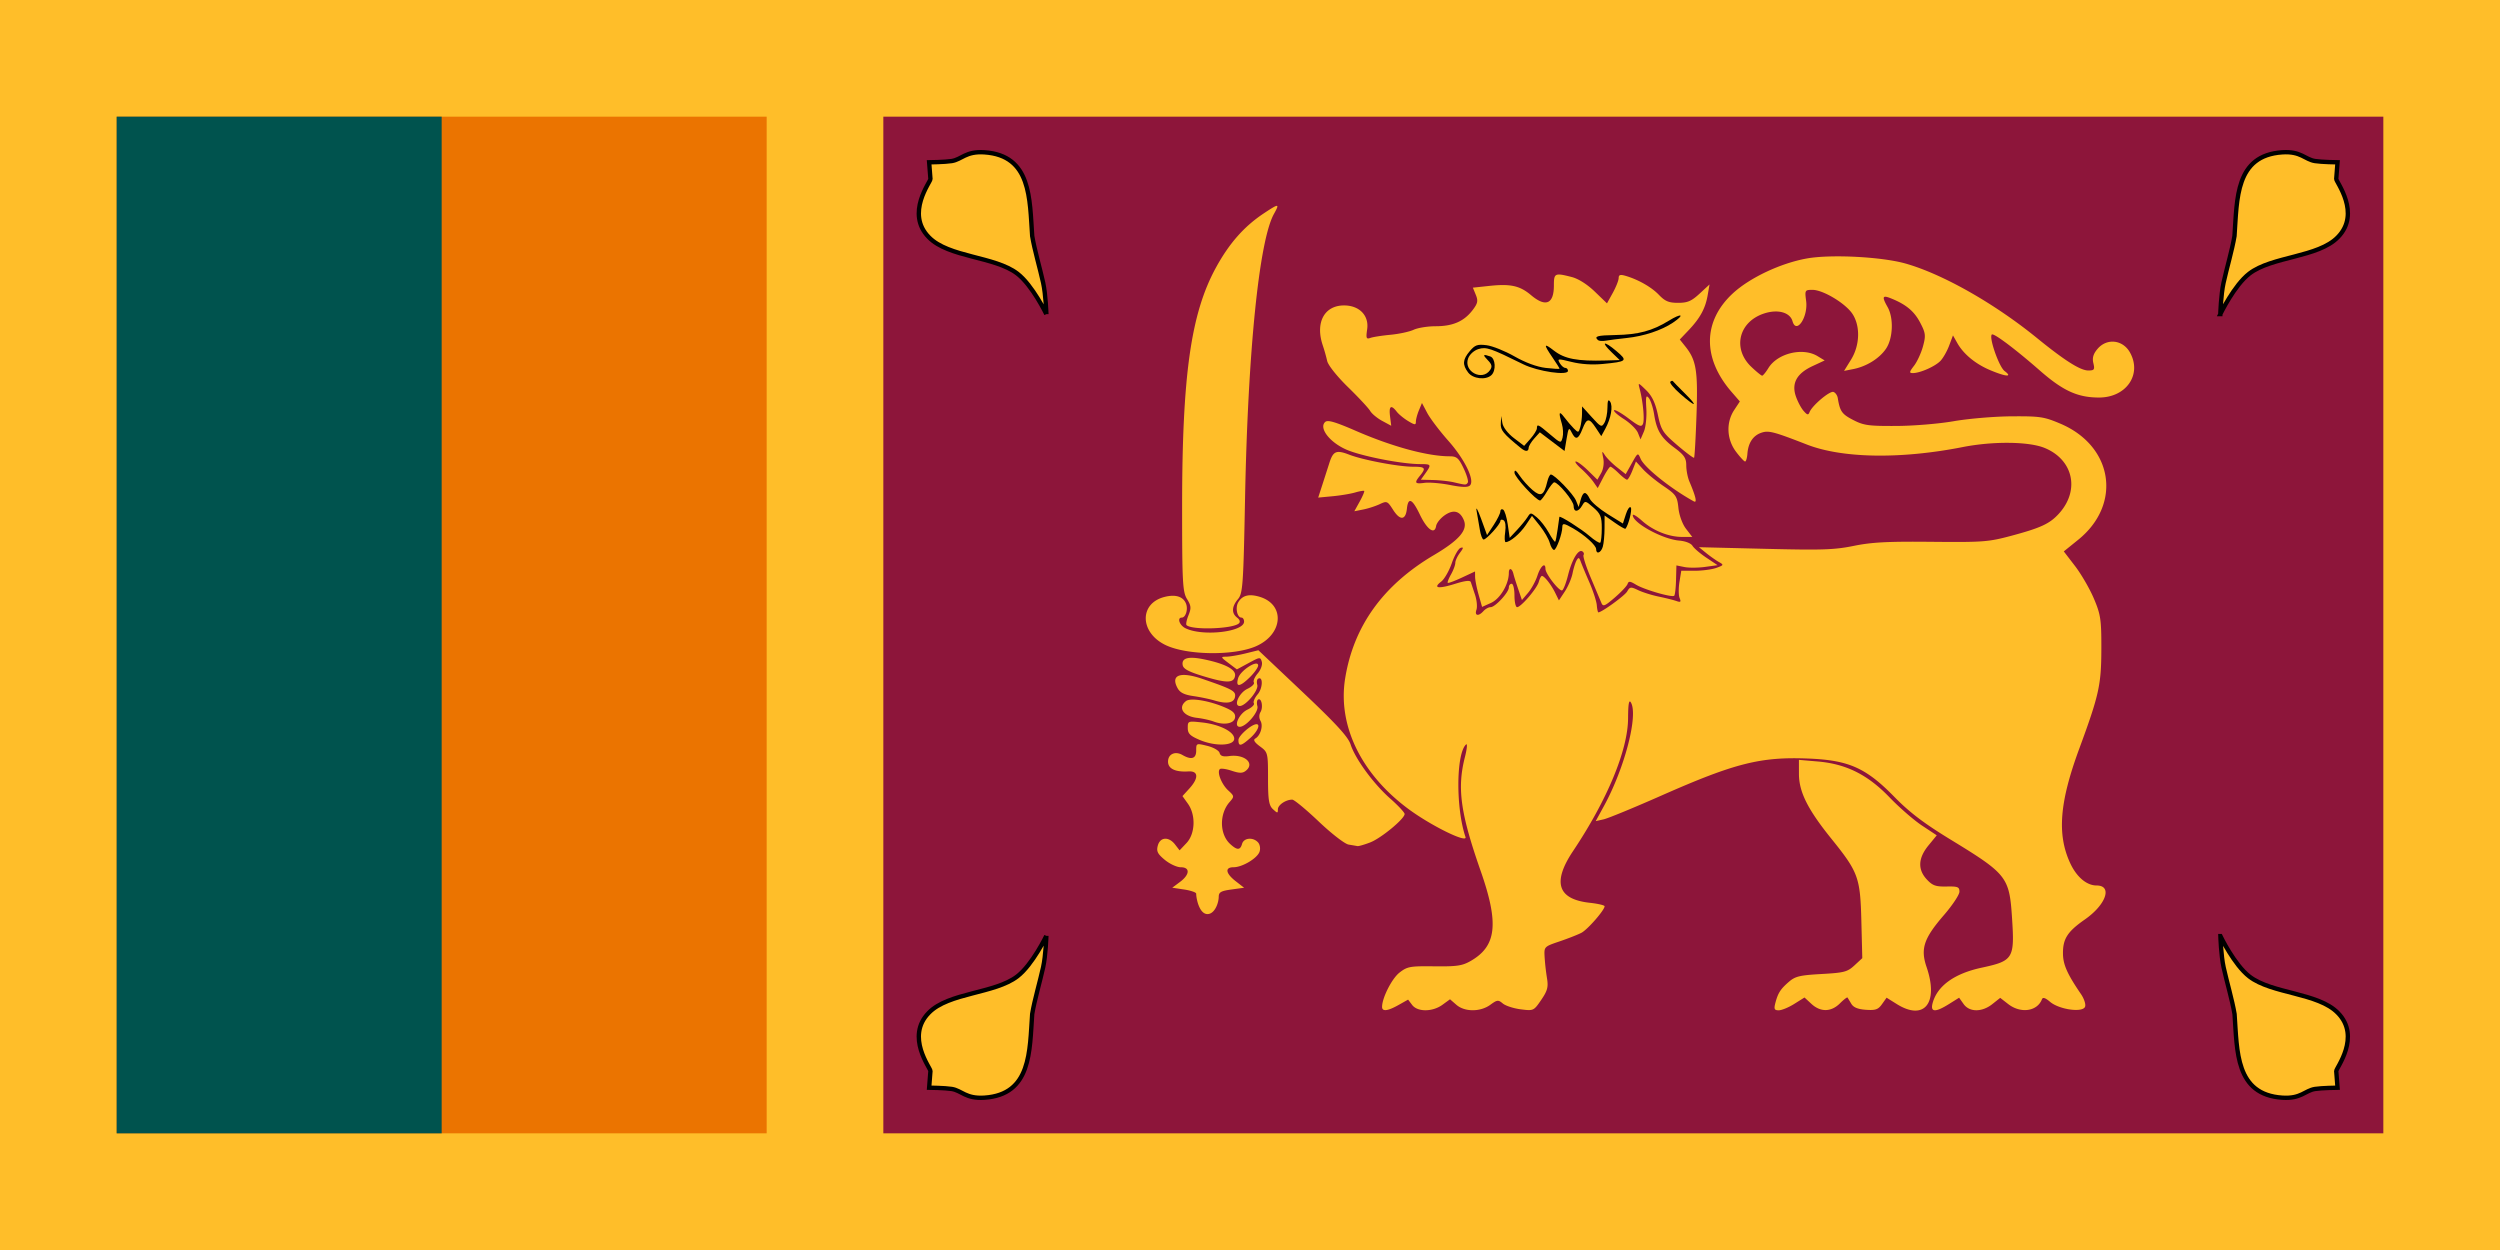
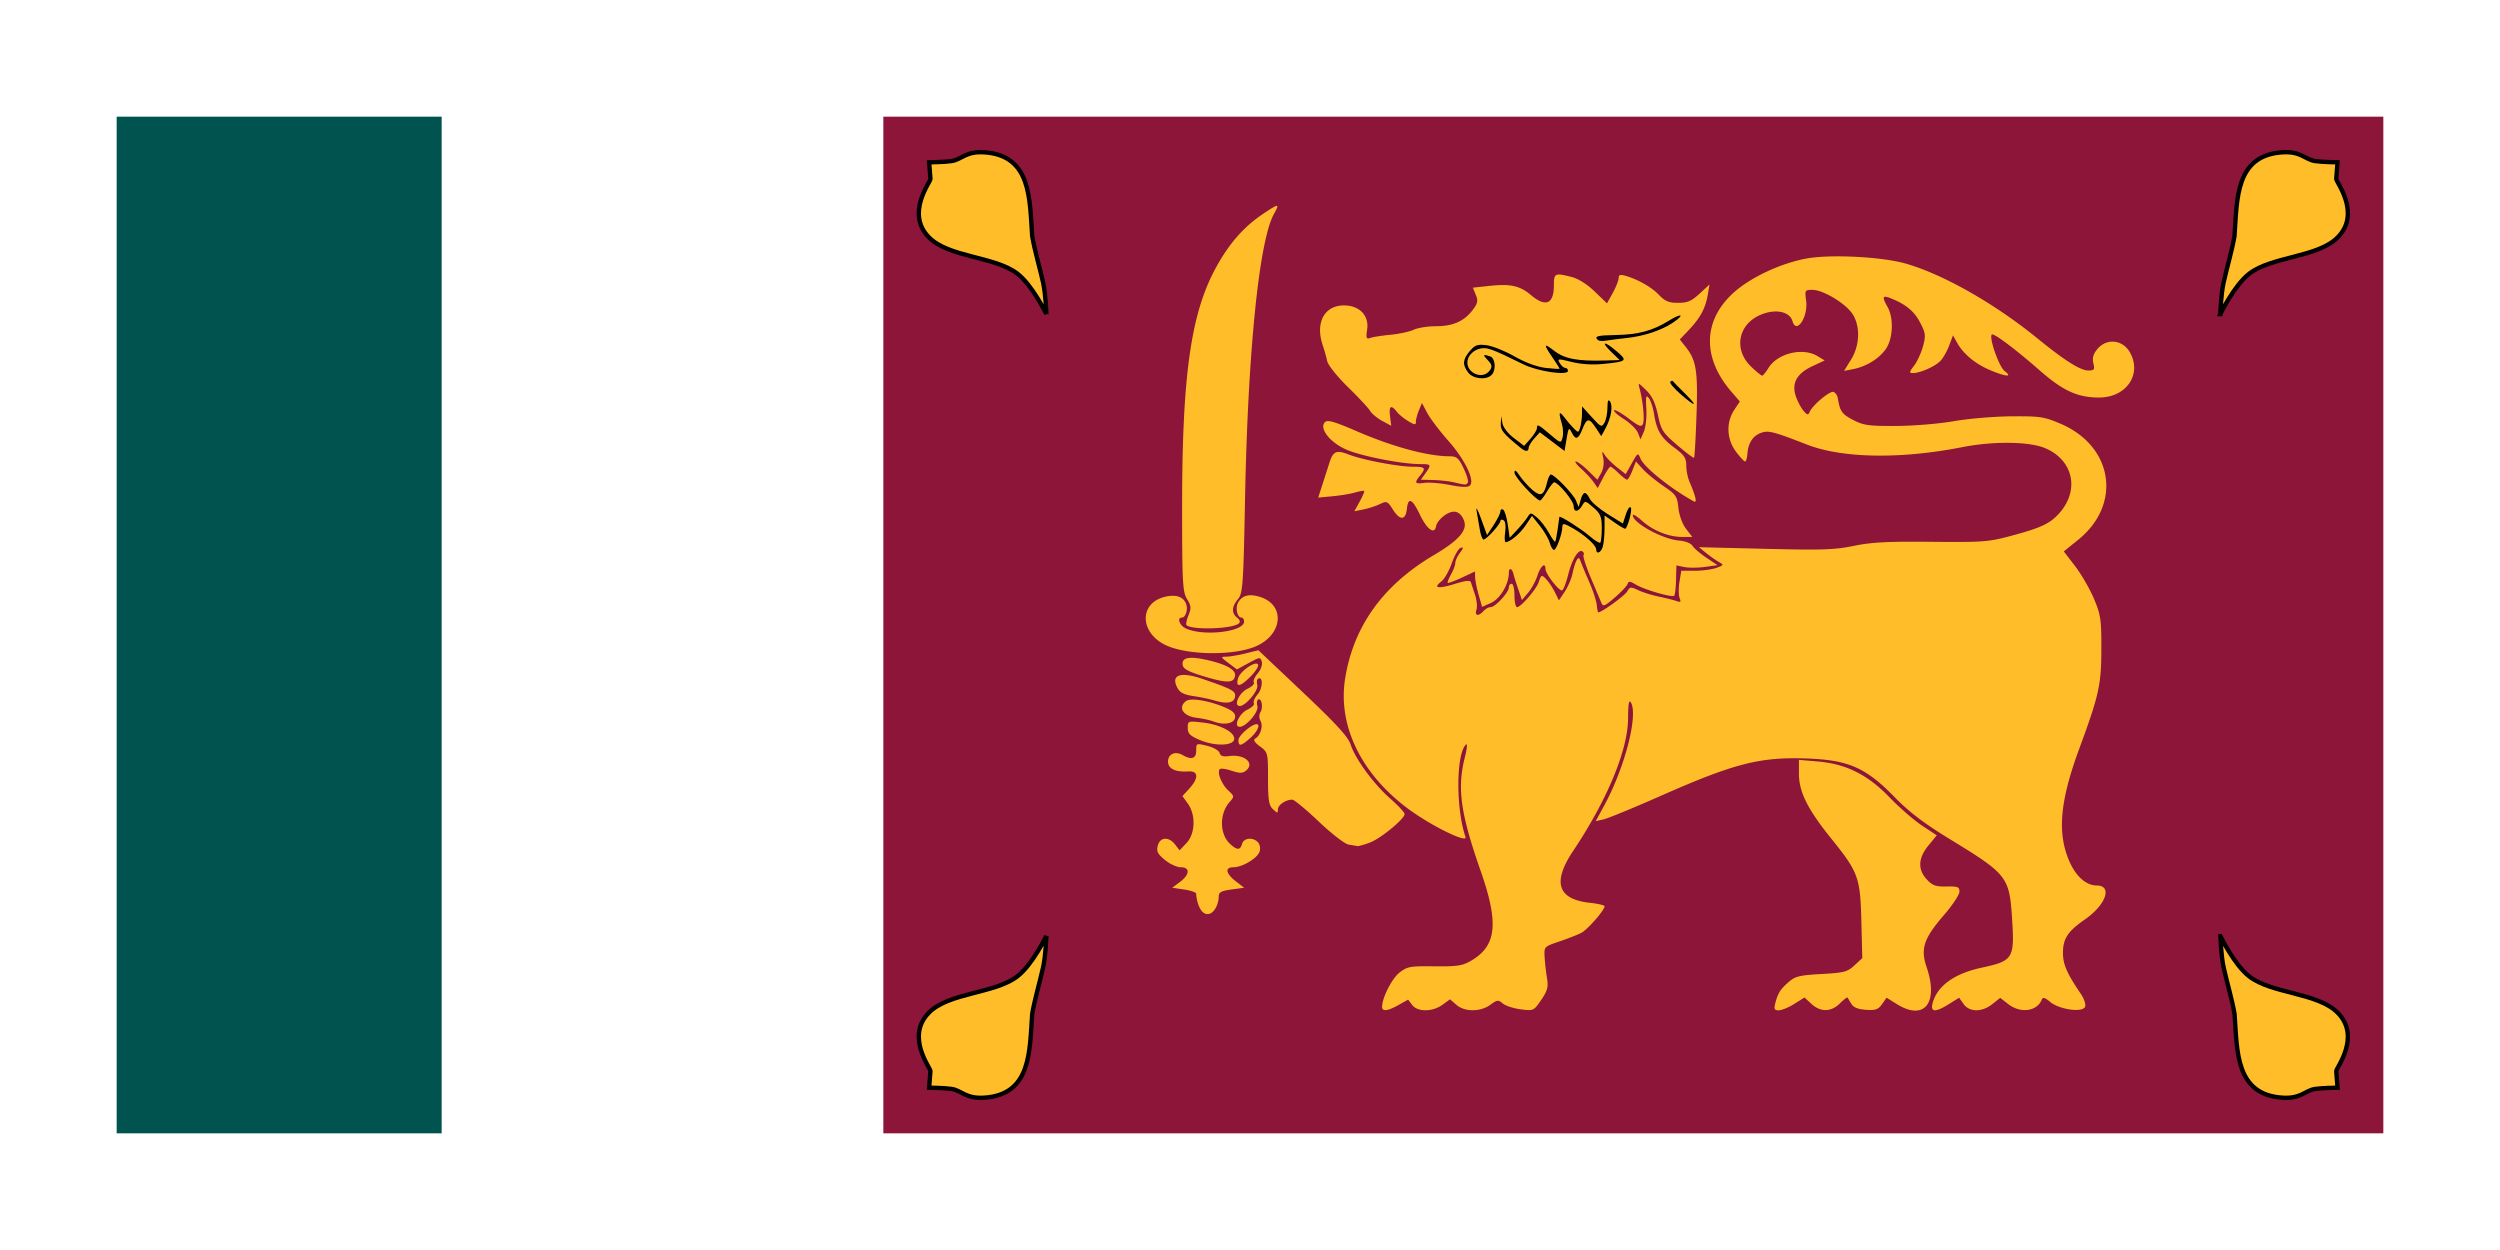
<svg xmlns="http://www.w3.org/2000/svg" height="600" width="1200">
  <g transform="translate(0 -150)">
-     <path fill="#ffbe29" d="M0 150h1200v600H0z" />
-     <path fill="#eb7400" d="M56 206h312v488H56z" />
    <path fill="#00534e" d="M56 206h156v488H56z" />
    <path fill="#8d153a" d="M424 206h720v488H424z" />
    <path stroke-width="2.096" stroke="#000" fill="#ffbe29" d="M502.255 599.216s-6.62 13.817-13.934 19.446c-10.836 8.341-33.055 7.738-42.486 17.469-11.3 11.475.877 26.635.775 27.951l-.62 8.007s7.619.094 10.828.607c4.824.771 6.706 4.795 15.687 4.197 22.581-1.503 21.671-22.358 22.948-40.18 1.134-6.786 3.758-15.635 5.25-22.419 1.279-5.818 1.552-15.079 1.552-15.079z" />
    <g transform="matrix(1.044 0 0 1.018 -40.191 144.186)">
      <g fill="#ffbe29" id="A">
        <path d="M681.54 479.56l4.359-2.517 1.865 2.522c2.485 3.36 9.36 3.322 13.921-.077l3.488-2.599 2.921 2.599c3.84 3.417 11.012 3.421 15.591.012 3.206-2.388 3.653-2.436 5.773-.619 1.264 1.083 4.97 2.316 8.237 2.74 5.883.764 5.972.722 9.414-4.442 2.883-4.324 3.333-6.075 2.646-10.269a111.39 111.39 0 0 1-1.091-9.945c-.261-4.869-.233-4.9 6.86-7.37 3.917-1.364 8.451-3.193 10.076-4.065 2.833-1.52 10.643-10.699 10.643-12.508 0-.479-3.051-1.214-6.78-1.632-14.833-1.664-17.345-9.629-7.702-24.423 15.725-24.128 25.215-47.625 25.278-62.593.029-6.691.409-8.937 1.269-7.482 3.514 5.946-2.781 30.877-12.316 48.78l-3.839 7.209 3.663-.843c2.015-.464 13.861-5.462 26.325-11.107 34.115-15.451 45.833-18.479 67.911-17.549 18.497.779 26.374 4.393 39.434 18.09 6.918 7.257 13.583 12.449 25.775 20.08 25.975 16.259 27.058 17.667 28.293 36.788 1.251 19.373.629 20.424-14.024 23.661-12.524 2.767-20.375 8.605-22.481 16.717-1.125 4.332 1.242 4.457 7.556.398l4.628-2.974 2.058 2.974c2.705 3.91 8.455 3.926 13.23.036l3.607-2.938 3.687 2.938c5.729 4.565 13.347 3.458 15.497-2.252.413-1.098 1.516-.746 3.75 1.195 4.185 3.637 14.914 5.198 16.072 2.338.442-1.091-.398-3.786-1.867-5.989-6.242-9.36-8.194-13.823-8.276-18.918-.113-7.086 2.001-10.505 10.061-16.268 9.791-7.001 12.816-16.033 5.371-16.033-4.597 0-9.232-4.063-12.187-10.686-6.008-13.461-4.83-28.552 4.187-53.657 9.159-25.5 10.175-30.202 10.211-47.256.03-13.789-.317-16.174-3.455-23.734-1.918-4.622-5.81-11.505-8.649-15.294l-5.161-6.89 6.627-5.49c20.234-16.763 16.095-44.198-8.263-54.769-7.452-3.234-9.313-3.519-22.372-3.432-7.834.053-19.78 1.084-26.546 2.291-6.899 1.231-18.575 2.22-26.585 2.253-12.725.051-14.885-.262-19.789-2.873-5.113-2.722-5.99-4.014-6.991-10.305-.206-1.293-1.11-2.583-2.009-2.867-1.739-.548-9.771 6.422-10.958 9.51-.585 1.524-1.063 1.418-2.781-.613-1.141-1.349-2.733-4.449-3.539-6.888-2.027-6.135.462-10.735 7.674-14.181l5.595-2.674-3.299-2.047c-6.808-4.225-18.385-1.335-22.572 5.635-1.184 1.971-2.476 3.588-2.871 3.592s-2.645-1.876-5.003-4.179c-8.79-8.589-5.767-21.297 5.991-25.177 6.27-2.069 11.818-.491 12.972 3.69 1.762 6.383 7.241-2.007 6.258-9.584-.653-5.037-.555-5.212 2.931-5.212 4.847 0 15.165 6.362 18.356 11.319 3.706 5.757 3.437 14.823-.642 21.58l-3.203 5.305 4.189-.839c6.143-1.23 12.112-5.045 15.131-9.672 3.192-4.891 3.535-14.416.705-19.555-2.743-4.981-2.428-5.772 1.627-4.089 6.897 2.863 10.584 6.02 13.35 11.431 2.491 4.873 2.63 6.084 1.281 11.156-.832 3.129-2.683 7.246-4.114 9.149-2.227 2.963-2.303 3.459-.529 3.459 3.305 0 10.206-3.128 12.658-5.737 1.238-1.318 3.044-4.564 4.012-7.213l1.761-4.816 2.023 3.671c2.861 5.191 8.423 9.863 15.204 12.77 7.293 3.126 10.33 3.303 6.516.378-2.572-1.972-7.311-15.878-5.875-17.238.845-.8 10.747 6.819 22.053 16.968 10.695 9.601 17.415 12.746 27.238 12.746 12.548 0 19.854-10.923 14.214-21.251-3.288-6.022-10.613-6.858-14.896-1.701-1.97 2.371-2.51 4.258-1.933 6.745.707 3.047.431 3.453-2.345 3.453-3.647 0-10.837-4.666-23.606-15.321-19.471-16.248-43.13-30.02-60.214-35.05-10.963-3.228-34.383-4.488-45.528-2.449-12.062 2.207-26.329 9.11-34.101 16.499-13.772 13.094-13.991 30.518-.581 46.385l3.841 4.545-2.601 4.039c-3.783 5.876-3.459 13.785.803 19.61 1.877 2.566 3.771 4.664 4.208 4.662s.917-1.651 1.065-3.665c.376-5.097 2.564-8.511 6.318-9.863 3.382-1.218 5.568-.643 21.051 5.538 16.289 6.501 43.077 6.948 71.561 1.194 13.964-2.821 30.43-2.655 37.674.38 13.279 5.563 16.357 20.036 6.596 31.022-4.226 4.756-8.301 6.693-21.983 10.448-10.412 2.858-12.878 3.047-36.543 2.811-20.218-.202-27.484.186-35.737 1.91-8.96 1.871-14.471 2.059-40.79 1.396l-30.431-.767 3.375 2.794c1.856 1.537 4.478 3.428 5.827 4.202 2.295 1.317 2.219 1.494-1.193 2.759-2.005.743-6.455 1.352-9.889 1.352h-6.243l-.84 5.306c-.462 2.918-.427 6.325.078 7.571.745 1.838.467 2.102-1.47 1.398-1.313-.477-4.97-1.416-8.126-2.086s-7.405-2.034-9.442-3.032c-3.425-1.677-3.805-1.632-5.067.6-1.126 1.993-11.702 9.864-13.254 9.864-.25 0-.574-1.518-.718-3.373s-1.67-6.684-3.39-10.731-3.516-8.462-3.991-9.811c-.717-2.035-1.041-2.139-1.906-.613-.573 1.012-1.41 3.771-1.859 6.132s-2.043 6.196-3.541 8.522l-2.724 4.23-1.737-3.617c-1.865-3.883-4.962-7.909-6.082-7.909-.378 0-1.023 1.242-1.432 2.759-.855 3.169-8.197 11.957-9.99 11.957-.66 0-1.201-2.483-1.201-5.519s-.583-5.519-1.295-5.519-1.295.785-1.295 1.745c0 2.334-6.271 9.292-8.374 9.292-.918 0-2.394.828-3.281 1.839-2.312 2.638-4.203 2.268-3.231-.632.456-1.36.159-4.533-.658-7.052l-1.933-5.957c-.309-.954-2.556-.701-7.312.824-7.685 2.464-10.261 2.028-6.309-1.068 1.445-1.132 3.643-5.051 4.884-8.711s3.073-6.906 4.07-7.215c1.396-.433 1.322.102-.324 2.327-1.175 1.589-2.14 3.732-2.145 4.762s-.889 3.473-1.966 5.428-1.753 3.748-1.504 3.985 3.173-.875 6.498-2.468l6.044-2.898.025 2.592c.014 1.426.742 5.188 1.619 8.359l1.594 5.767 4.114-1.891c4.205-1.933 8.187-8.822 8.187-14.164 0-2.641 1.513-2.235 2.132.571.182.824 1.131 3.915 2.11 6.869l1.779 5.372 2.817-3.392c1.549-1.865 3.492-5.524 4.316-8.131 1.432-4.525 3.679-6.471 3.679-3.185 0 2.368 6.462 10.861 7.709 10.131.603-.353 1.802-3.54 2.666-7.083 1.797-7.369 4.695-12.38 6.537-11.302.693.405.962 1.192.599 1.748s1.125 5.347 3.308 10.646l4.869 11.856c.797 1.963 1.517 1.678 6.195-2.453 2.911-2.571 5.553-5.449 5.871-6.395.481-1.431 1.13-1.379 3.852.311 3.807 2.362 16.605 6.168 17.593 5.232.37-.351.75-3.712.843-7.469l.17-6.832 3.68.763c2.024.42 6.28.394 9.458-.058l5.778-.821-5.149-3.533c-2.832-1.943-5.696-4.457-6.364-5.587-.711-1.204-3.232-2.226-6.087-2.469-7.715-.656-21.388-8.324-21.388-11.996 0-.689 1.894.483 4.208 2.604 5.135 4.707 12.269 7.661 18.499 7.661h4.662l-2.884-3.836c-1.657-2.203-3.143-6.383-3.491-9.822-.556-5.481-1.135-6.352-6.858-10.331-3.438-2.39-7.696-5.972-9.462-7.96l-3.212-3.615-1.639 4.292c-.901 2.361-2.003 4.292-2.448 4.292s-2.178-1.38-3.85-3.066-3.377-3.06-3.787-3.052-1.892 2.279-3.293 5.047l-2.547 5.033-1.968-2.901c-1.083-1.596-3.64-4.419-5.683-6.274s-3.117-3.373-2.388-3.373 3.251 1.932 5.603 4.294l4.277 4.294 1.74-3.146c1.033-1.867 1.42-4.735.952-7.053-.682-3.38-.586-3.576.71-1.455.824 1.349 3.326 3.935 5.56 5.747l4.062 3.295 2.803-5.134c2.789-5.109 2.809-5.119 4.078-2.068 1.697 4.081 13.98 14.149 24.437 20.032 1.612.907.932-2.211-2.044-9.381-.788-1.899-1.433-5.322-1.433-7.607 0-3.39-.978-4.899-5.314-8.198-6.259-4.763-8.284-8.15-9.463-15.835-.478-3.113-1.573-6.575-2.434-7.693-1.277-1.66-1.488-.731-1.147 5.047.23 3.894-.276 8.736-1.126 10.759l-1.544 3.679-1.194-3.066c-.657-1.686-3.561-4.619-6.453-6.517s-4.923-3.769-4.512-4.159 3.387 1.34 6.613 3.844c4.915 3.814 5.997 4.227 6.678 2.547.8-1.974-.001-10.562-1.546-16.563-.771-2.997-.704-2.981 2.993.716 2.727 2.726 4.234 5.978 5.402 11.65 1.484 7.207 2.232 8.407 8.896 14.258 4.002 3.514 7.484 6.191 7.739 5.95s.76-9.331 1.122-20.199c.695-20.841-.091-25.8-5.11-32.239l-2.579-3.309 4.054-4.373c5.289-5.704 7.717-10.277 8.77-16.515l.857-5.075-4.575 4.333c-3.746 3.548-5.535 4.333-9.874 4.333-4.297 0-5.975-.72-8.87-3.805-3.474-3.702-9.63-7.263-15.549-8.997-2.187-.64-2.914-.361-2.914 1.118 0 1.084-1.208 4.213-2.684 6.954l-2.684 4.983-5.624-5.559c-3.45-3.41-7.544-6.064-10.589-6.864-7.781-2.046-8.202-1.843-8.202 3.954 0 8.793-3.754 10.431-10.511 4.587-5.151-4.455-9.423-5.424-19.191-4.351l-7.543.829 1.357 3.405c1.134 2.845.878 4.042-1.551 7.273-3.94 5.24-9.062 7.51-16.948 7.51-3.632 0-8.177.752-10.1 1.67s-6.702 1.977-10.619 2.352-8.092 1.044-9.278 1.487c-1.855.693-2.059.122-1.461-4.098.915-6.458-3.596-11.222-10.627-11.222-9.122 0-13.329 8.159-9.757 18.922a83.69 83.69 0 0 1 1.999 7.259c.427 1.993 4.536 7.282 9.569 12.318 4.851 4.854 9.435 9.904 10.188 11.223s3.241 3.436 5.529 4.704l4.161 2.306-.549-4.452c-.603-4.893.463-5.66 3.066-2.208.931 1.234 3.294 3.229 5.253 4.433 3.085 1.897 3.561 1.935 3.561.288 0-1.045.629-3.454 1.398-5.353l1.398-3.452 2.425 4.697c1.334 2.583 5.671 8.455 9.639 13.048 7.699 8.912 12.389 18.871 9.968 21.163-.982.93-3.636.858-9.138-.248-4.265-.857-9.539-1.31-11.722-1.007-4.457.62-4.808.044-2.067-3.388 2.893-3.623 2.433-4.22-3.251-4.22-6.576 0-22.901-3.152-29.168-5.632-6.093-2.411-7.499-1.811-9.293 3.969l-3.284 10.474-1.817 5.744 6.593-.635c3.626-.349 8.29-1.143 10.364-1.764s3.959-.951 4.189-.734-.695 2.462-2.054 4.988l-2.472 4.592 4.11-.838c2.261-.461 5.662-1.589 7.558-2.506 3.3-1.596 3.565-1.48 6.168 2.697 3.201 5.138 5.761 4.927 6.329-.522.587-5.632 2.44-4.799 5.926 2.665 3.351 7.177 6.838 9.711 7.509 5.457.222-1.413 2.028-3.712 4.012-5.11 4.014-2.828 7.038-1.979 8.772 2.46 1.795 4.595-2.208 9.332-13.853 16.391-23.327 14.14-36.886 33.479-40.757 58.128-3.491 22.233 7.413 45.207 29.29 61.708 10.469 7.897 27.1 16.231 26.043 13.051-4.488-13.505-4.34-39.274.25-43.621.689-.652.452 2.036-.527 5.975-3.645 14.672-2.062 26.363 7.282 53.763 8.451 24.782 7.281 35.373-4.679 42.374-3.841 2.248-6.315 2.619-16.643 2.494-11.207-.136-12.428.089-16.026 2.956-3.488 2.78-8.011 11.906-8.011 16.165 0 2.307 2.562 2.002 7.597-.905zm181.91-.5l4.701-3.021 3.19 3.021c4.18 3.958 9.076 3.87 13.094-.237 1.754-1.792 3.328-3.034 3.499-2.759a229.59 229.59 0 0 1 1.738 2.952c.993 1.708 3.036 2.566 6.722 2.826 4.442.313 5.634-.116 7.399-2.667l2.104-3.041 4.628 2.974c12.669 8.143 19.42-.4 13.758-17.411-2.879-8.649-1.296-13.512 7.983-24.521 3.913-4.642 7.118-9.597 7.121-11.011 0-2.254-.724-2.556-5.931-2.453-4.983.099-6.441-.436-9.064-3.323-4.266-4.697-4.013-10.075.756-16.044l3.81-4.768-6.76-4.587c-3.718-2.523-10.422-8.492-14.899-13.265-10.054-10.719-19.939-15.802-32.975-16.955l-8.74-.773.013 6.616c.017 8.517 4.014 16.71 14.924 30.588 12.405 15.779 13.271 18.222 13.774 38.846l.425 17.442-3.59 3.406c-3.244 3.077-4.706 3.47-15.173 4.074-9.965.575-12.058 1.089-14.982 3.679-3.884 3.44-5.045 5.312-6.244 10.063-.699 2.769-.416 3.373 1.582 3.373 1.339 0 4.549-1.36 7.135-3.021zm-264.614-50.459c0-2.205.985-2.794 5.831-3.482l5.831-.828-3.889-3.099c-4.62-3.682-5.048-6.558-.975-6.565 4.056 0 10.925-4.212 11.969-7.328.485-1.448.18-3.383-.69-4.377-2.274-2.595-6.549-2.203-7.343.672-.853 3.091-2.282 3.099-5.522.031-4.873-4.615-4.983-14.169-.226-19.732 2.242-2.622 2.222-2.794-.636-5.5-3.074-2.912-5.27-8.675-3.826-10.043.46-.435 2.889-.088 5.398.771 3.566 1.221 4.973 1.24 6.442.085 4.45-3.497-.371-7.994-7.507-7.002-2.872.399-4.058 0-4.471-1.49-.312-1.13-2.824-2.605-5.654-3.32-5.057-1.278-5.093-1.263-5.093 2.221 0 3.818-2.179 4.538-6.321 2.089-3.365-1.99-6.629-.445-6.629 3.138 0 3.343 3.362 4.992 9.388 4.604 4.622-.298 4.794 3.139.404 8.08l-3.157 3.553 2.501 3.593c3.704 5.321 3.392 14.158-.654 18.547l-3.172 3.441-2.081-2.759c-2.892-3.835-6.848-3.578-7.932.515-.71 2.68-.123 3.905 3.233 6.745 2.255 1.909 5.548 3.47 7.318 3.47 4.378 0 4.207 3.443-.344 6.922l-3.561 2.722 5.503.854c3.027.47 5.503 1.353 5.503 1.963 0 2.339 1.426 9.437 5.04 9.615 3.227.158 5.244-4.75 5.319-8.103zm69.644-25.681c5-1.971 15.821-11.134 15.821-13.398 0-.712-2.987-3.997-6.637-7.3-7.682-6.951-16.039-18.657-18.204-25.501-1.129-3.569-6.584-9.678-21.951-24.581l-20.448-19.832-5.893 1.493c-3.241.821-7.196 1.513-8.788 1.537-2.744.042-2.694.199.954 3.023l3.849 2.979 5.396-2.995c5.23-2.903 5.417-2.921 6.062-.585.378 1.368-.437 3.738-1.883 5.479-1.402 1.688-2.2 3.602-1.775 4.255s-.921 2.016-2.993 3.031c-3.84 1.88-6.505 8.071-3.475 8.071 2.726 0 8.737-7.417 8.045-9.926-.355-1.285-.183-2.606.381-2.936 2.341-1.37 2.195 4.453-.184 7.317-1.402 1.688-2.2 3.602-1.775 4.255s-.921 2.016-2.993 3.031c-3.815 1.868-6.507 8.071-3.503 8.071 2.944 0 8.857-7.087 8.124-9.739-.383-1.387-.235-2.793.33-3.123 1.577-.923 2.428 3.674 1.096 5.926-.713 1.207-.707 2.854.017 4.16 1.31 2.366-.018 6.911-2.432 8.323-1.034.605-.334 1.794 2.175 3.688 3.631 2.742 3.701 3.03 3.701 15.13 0 10.112.408 12.722 2.266 14.482 2.085 1.975 2.266 1.983 2.266.088 0-2.069 3.632-4.598 6.603-4.598.876 0 6.352 4.64 12.167 10.312 5.851 5.706 11.973 10.561 13.707 10.87l4.146.726c.557.092 3.179-.687 5.827-1.731zM605.96 354c0-3.26-6.724-6.739-14.767-7.642-6.493-.728-6.6-.687-6.6 2.557 0 2.685 1.021 3.741 5.503 5.693 7.202 3.136 15.863 2.804 15.863-.608zm7.37-.3c3.28-2.976 4.834-6.516 2.861-6.516-2.269 0-8.293 5.405-8.293 7.442 0 3.179 1.119 2.988 5.432-.926zm-6.99-9.64c.278-1.839-.86-3.067-4.27-4.607-7.356-3.322-16.15-4.861-18.268-3.196-3.901 3.066-1.302 7.183 5.003 7.923 2.538.298 5.98 1.072 7.648 1.72 4.846 1.882 9.454 1.024 9.887-1.841zm0-9.85c.396-2.624-1.282-3.563-14.978-8.383-10.225-3.599-14.752-1.902-11.484 4.306 1.138 2.162 3.049 3.15 7.334 3.792 3.187.477 7.543 1.41 9.679 2.074 5.708 1.772 9.006 1.148 9.449-1.788zm6.86-9.23c2.067-2.095 3.757-4.567 3.757-5.494 0-3.006-8.161 2.312-9.202 5.996-1.248 4.419.775 4.232 5.445-.502zm-6.86-.62c.451-2.989-4.52-5.688-14.294-7.762-7.171-1.522-10.334-.659-9.797 2.674.293 1.819 2.681 3.148 9.457 5.263 10.843 3.384 14.104 3.345 14.634-.174zm9.56-13.91c12.525-5.575 13.608-19.635 1.798-23.326-4.904-1.533-8.034-.707-9.911 2.615-1.437 2.543-.476 7.168 1.49 7.168.664 0 1.208.856 1.208 1.902 0 4.882-19.123 7.094-26.965 3.119-2.755-1.396-3.955-5.021-1.662-5.021 1.713 0 2.898-3.693 2.023-6.306-1.193-3.559-4.78-4.792-9.983-3.432-11.74 3.07-11.41 16.865.543 22.719 9.801 4.8 31.287 5.092 41.46.563zm-7.79-10.81c.725-.687.41-1.743-.806-2.698-2.663-2.093-2.521-5.206.4-8.769 2.193-2.676 2.467-6.68 3.222-47.074 1.301-69.611 6.477-121.97 13.3-134.53 2.716-5.001 2.335-5.021-4.684-.245-9.042 6.152-15.926 14.163-22.026 25.631-11.516 21.651-15.518 50.78-15.518 112.96 0 35.305.241 39.924 2.251 43.243 1.91 3.152 2.012 4.317.67 7.683-.87 2.182-1.264 4.268-.877 4.635 2.571 2.435 21.302 1.789 24.067-.83zm105.23-66.38c.392-.601-.475-3.636-1.926-6.745-2.264-4.847-3.175-5.652-6.4-5.652-10.102 0-26.341-4.514-43.083-11.976-9.668-4.309-13.007-5.299-14.166-4.201-2.958 2.801 1.958 9.451 9.572 12.946 6.754 3.101 25.635 6.911 34.248 6.911 4.997 0 5.115.225 2.271 4.335l-2.091 3.023 5.652.145c3.109.08 7.4.566 9.537 1.081 5.549 1.337 5.601 1.338 6.388.133z" />
        <path fill="#000" d="M772.35 264.63c0-1.799-5.284-6.675-10.638-9.817-4.205-2.467-4.899-2.542-4.909-.53-.014 3.055-2.731 10.731-3.798 10.731-.602 0-1.491-1.5-1.977-3.333s-2.524-5.446-4.529-8.029l-3.646-4.696-2.839 4.351c-2.647 4.056-7.231 8.028-9.266 8.028-.486 0-.581-2.136-.211-4.747.402-2.836.092-5.086-.771-5.591-.794-.464-1.443-.302-1.443.36 0 1.528-6.367 8.751-7.714 8.751-.555 0-1.332-2.07-1.727-4.599l-1.491-8.891c-.425-2.361.481-.76 2.015 3.558l2.788 7.85 3.058-4.784c1.682-2.631 3.061-5.506 3.064-6.389s.572-1.274 1.264-.869 1.654 3.568 2.139 7.028l.881 6.292 3.365-3.689c1.851-2.029 4.019-4.745 4.819-6.036 1.427-2.304 1.508-2.302 4.346.106 1.591 1.349 4.036 4.576 5.434 7.17s2.73 4.526 2.958 4.292.741-2.909 1.139-5.944l.789-5.769c.198-.752 10.135 5.707 13.812 8.978 2.363 2.102 4.607 3.528 4.987 3.168s.691-3.461.691-6.892c0-5.317-.564-6.742-3.816-9.649-3.739-3.342-3.844-3.361-5.225-.916-1.793 3.173-3.908 3.219-3.908.085 0-2.287-7.066-11.08-8.904-11.08-.477 0-1.965 1.931-3.307 4.292s-2.786 4.29-3.208 4.287c-1.812-.011-11.774-11.117-11.769-13.122 0-1.595.671-1.187 2.418 1.476 1.327 2.024 3.978 5.044 5.89 6.713 3.873 3.379 5.281 2.557 6.776-3.954.426-1.855 1.166-3.373 1.644-3.373 1.656 0 10.327 9.21 11.547 12.264l1.224 3.066.927-3.373c1.134-4.124 2.385-4.277 4.196-.514.756 1.572 4.492 4.84 8.301 7.263l6.926 4.405 1.39-4.43c.765-2.437 1.777-3.837 2.251-3.112.706 1.082-1.095 8.423-2.453 10.002-.204.237-2.448-1.071-4.987-2.905l-4.617-3.335-.018 5.971c-.013 3.284-.369 7.213-.799 8.73-.84 2.967-3.069 3.802-3.069 1.149zm-34.53-47.6c-8.231-6.873-9.481-8.445-9.299-11.702l.194-3.467.537 3.349c.314 1.955 2.506 4.885 5.269 7.042l4.732 3.694 2.908-3.363c1.599-1.85 2.929-4.053 2.954-4.896.067-2.198.462-2.014 6.035 2.822 4.952 4.296 5.029 4.317 5.765 1.533.41-1.552.265-4.474-.324-6.493-1.618-5.55-1.301-6.387 1.151-3.04 1.221 1.668 3.185 4.025 4.364 5.239 2.052 2.113 2.178 2.087 2.941-.613.439-1.551.806-4.39.815-6.309l.018-3.488 4.465 5.061c4.17 4.727 4.554 4.902 5.827 2.649.75-1.326 1.372-4.517 1.382-7.091.014-3.325.364-4.164 1.21-2.898 1.412 2.114.432 7.87-2.176 12.775l-1.871 3.52-2.457-3.826c-3.142-4.893-4.188-4.814-6.204.466-1.905 4.99-3.144 5.37-5 1.533-1.201-2.483-1.43-2.179-2.283 3.037l-.948 5.797-5.678-4.407-5.679-4.407-2.553 2.902c-1.404 1.596-2.572 3.592-2.596 4.435-.052 1.827-1.418 1.884-3.5.146zm73.22-25.6c-2.996-2.699-5.06-5.275-4.587-5.723s1.006-.577 1.185-.285 2.627 2.867 5.442 5.723c6.482 6.577 5.15 6.763-2.04.285zm-97.53-10.08c-2.726-3.685-2.537-6.127.78-10.121 2.397-2.886 3.492-3.278 7.679-2.746 2.685.341 8.464 2.714 12.841 5.273 5.056 2.955 10.285 4.935 14.335 5.427 3.507.426 6.376.587 6.376.357s-1.457-2.603-3.237-5.274c-4.228-6.343-4.083-7.024.686-3.224 4.895 3.901 10.751 5.042 23.836 4.644l6.393-.194-3.709-3.666c-5.187-5.127-3.591-5.587 2.138-.616 5.372 4.663 5.036 4.991-6.271 6.12-4.805.48-9.972.132-14.267-.96-6.426-1.634-6.675-1.609-5.458.545.702 1.241 1.838 2.257 2.525 2.257s1.25.629 1.25 1.398c0 2.364-13.879.285-20.511-3.073-15.151-7.671-17.058-8.335-20.664-7.199-2.007.632-4.015 2.483-4.707 4.338-2.309 6.187 6.466 10.997 10.085 5.527 1.049-1.585.804-2.67-1.04-4.599-2.525-2.642-2.288-3.019 1.12-1.78 2.42.879 2.745 6.689.494 8.821-2.576 2.439-8.454 1.749-10.674-1.254zm59.68-15.28c-1.895-1.794-.409-2.234 8.085-2.392 10.508-.196 16.89-1.947 24.42-6.701 6.033-3.809 7.669-3.059 1.942.89-5.224 3.603-13.372 6.372-21.239 7.219-3.809.41-8.15.978-9.647 1.262s-3.099.159-3.561-.279z" />
      </g>
    </g>
    <g stroke="#000" fill="#ffbe29">
      <path stroke-width="2.094" d="M1065.798 599.328s6.614 13.797 13.922 19.418c10.827 8.329 33.027 7.727 42.449 17.445 11.29 11.459-.876 26.597-.774 27.911l.619 7.995s-7.613.094-10.818.606c-4.82.77-6.7 4.788-15.674 4.191-22.562-1.5-21.652-22.326-22.929-40.122-1.133-6.777-3.755-15.612-5.245-22.387-1.277-5.809-1.55-15.057-1.55-15.057z" />
      <path stroke-width="2.096" d="M1065.751 300.772s6.619-13.815 13.933-19.443c10.835-8.34 33.052-7.737 42.482-17.467 11.299-11.473-.877-26.631-.775-27.947l.62-8.005s-7.619-.094-10.827-.607c-4.823-.771-6.705-4.794-15.685-4.197-22.579 1.502-21.669 22.354-22.946 40.174-1.134 6.785-3.758 15.632-5.249 22.415-1.278 5.817-1.551 15.076-1.551 15.076zm-563.496.012s-6.62-13.817-13.934-19.446c-10.836-8.341-33.055-7.738-42.486-17.469-11.3-11.475.877-26.635.775-27.951l-.62-8.007s7.62-.094 10.828-.607c4.824-.771 6.706-4.795 15.687-4.197 22.581 1.503 21.671 22.358 22.948 40.18 1.134 6.786 3.758 15.635 5.25 22.419 1.279 5.818 1.552 15.079 1.552 15.079z" />
    </g>
  </g>
</svg>